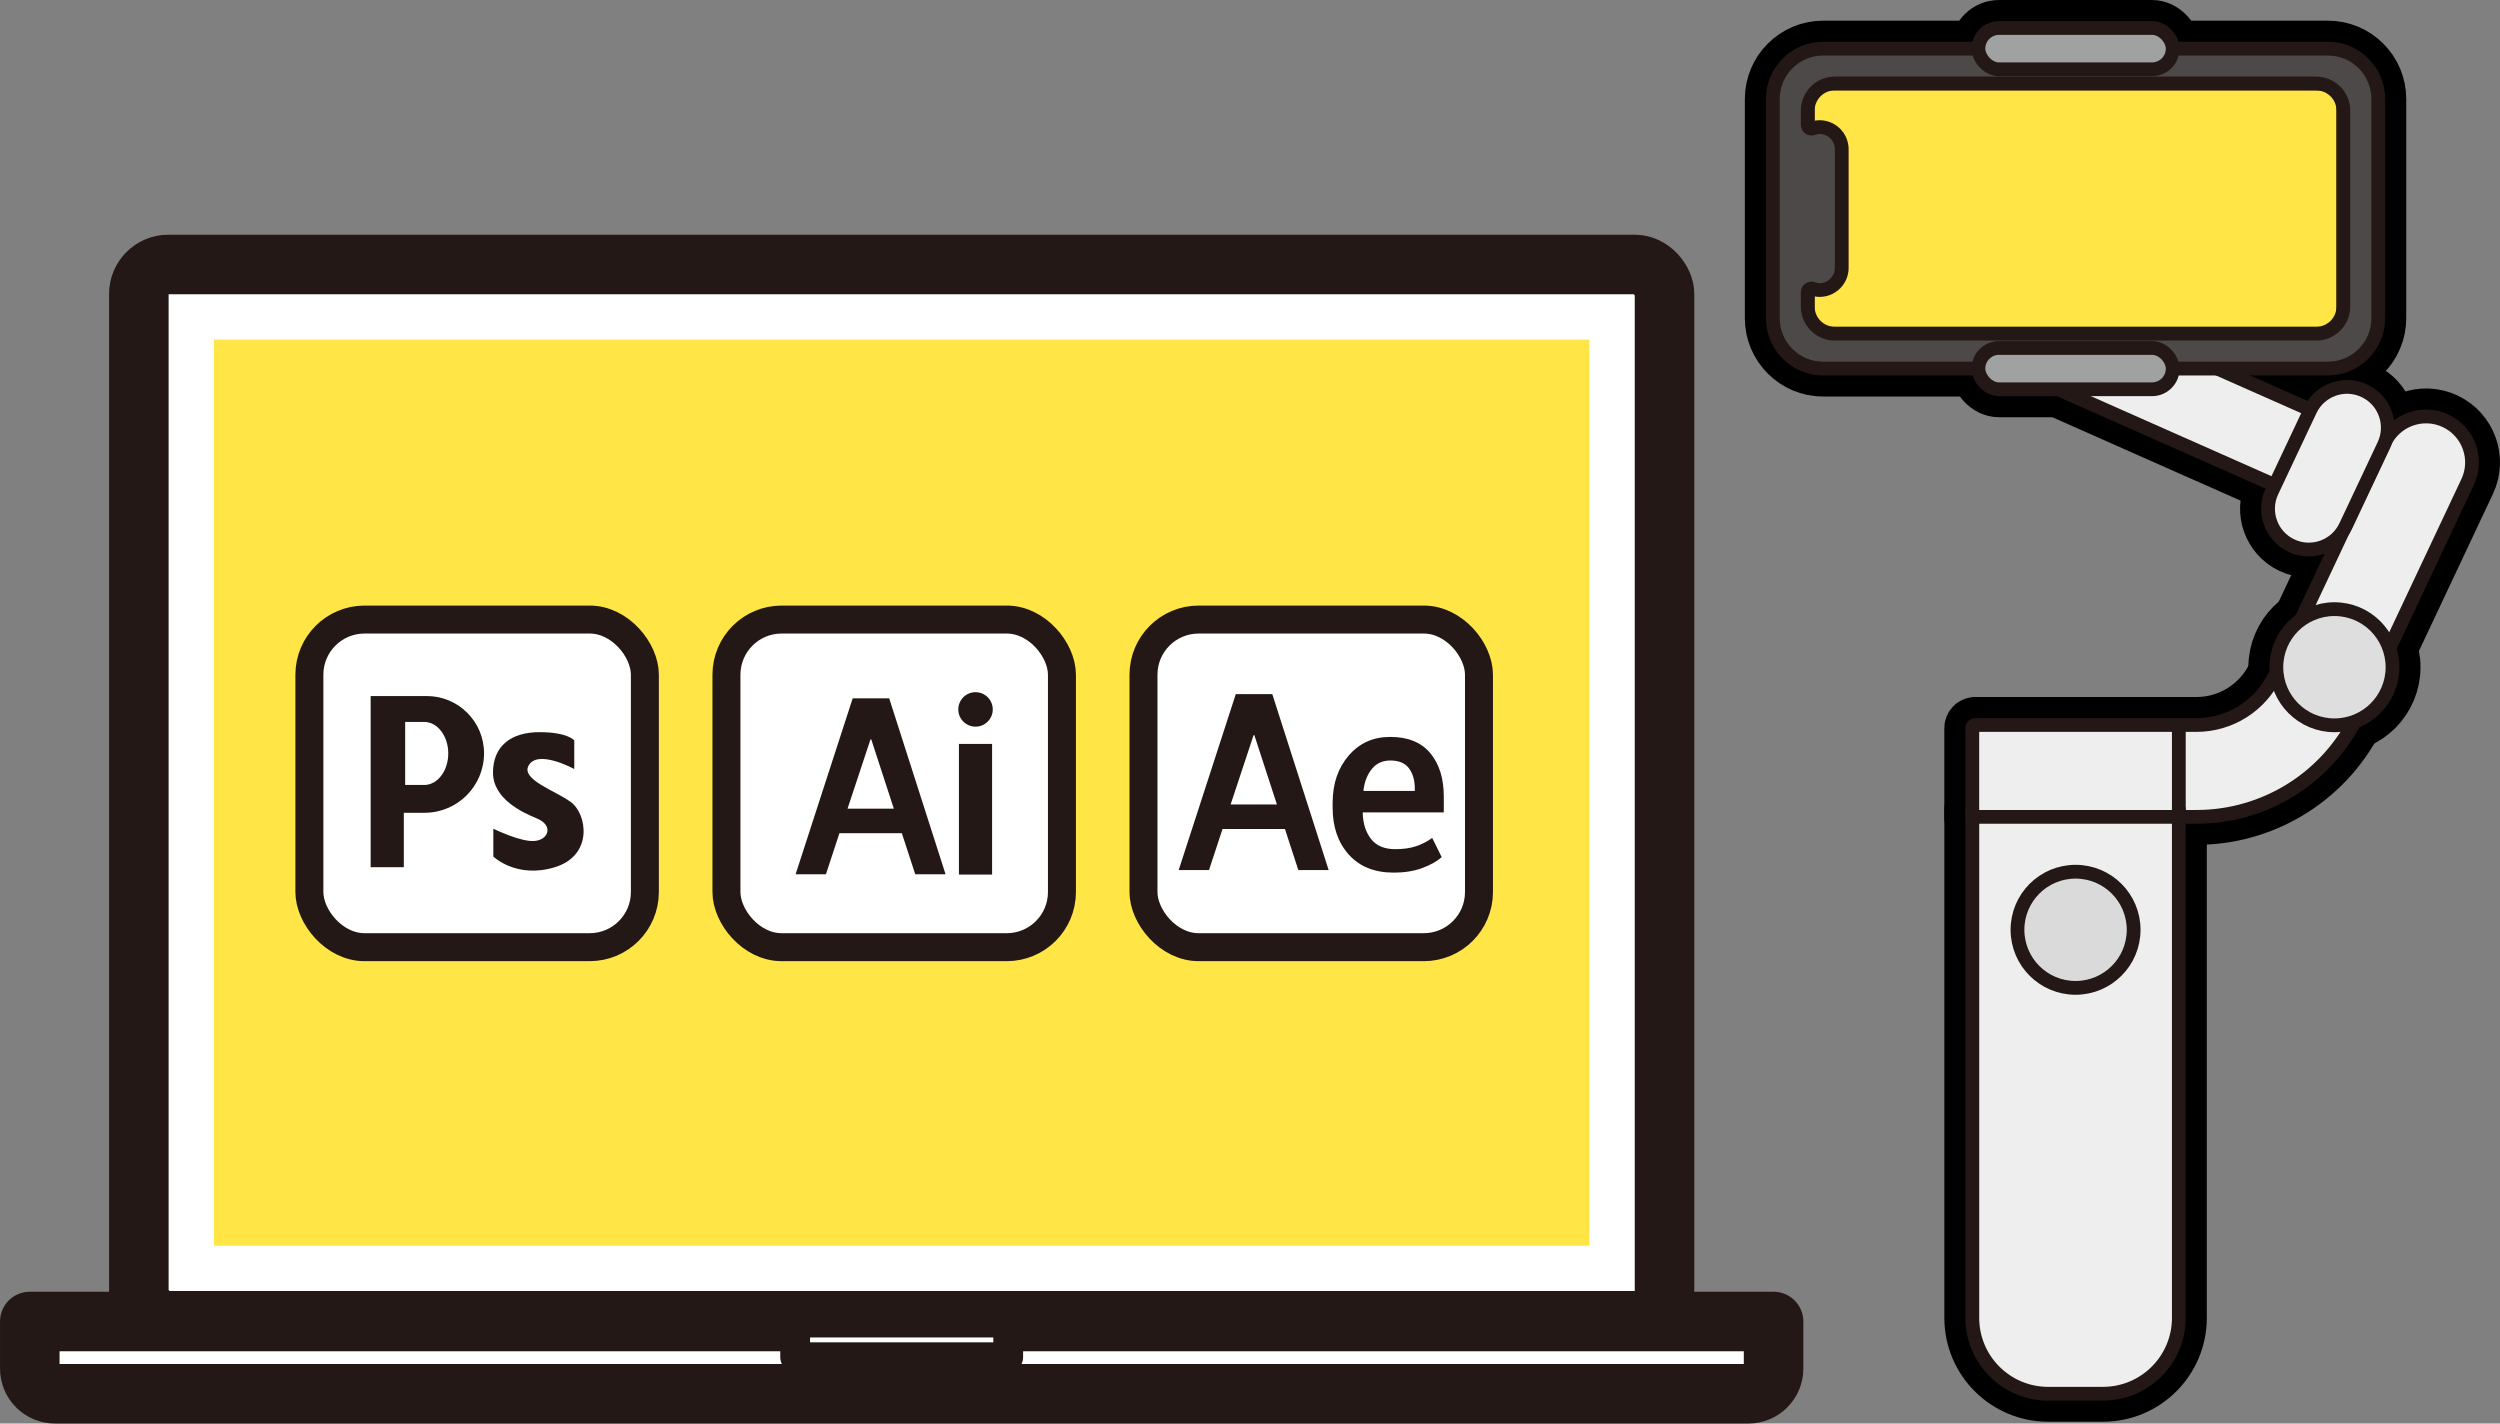
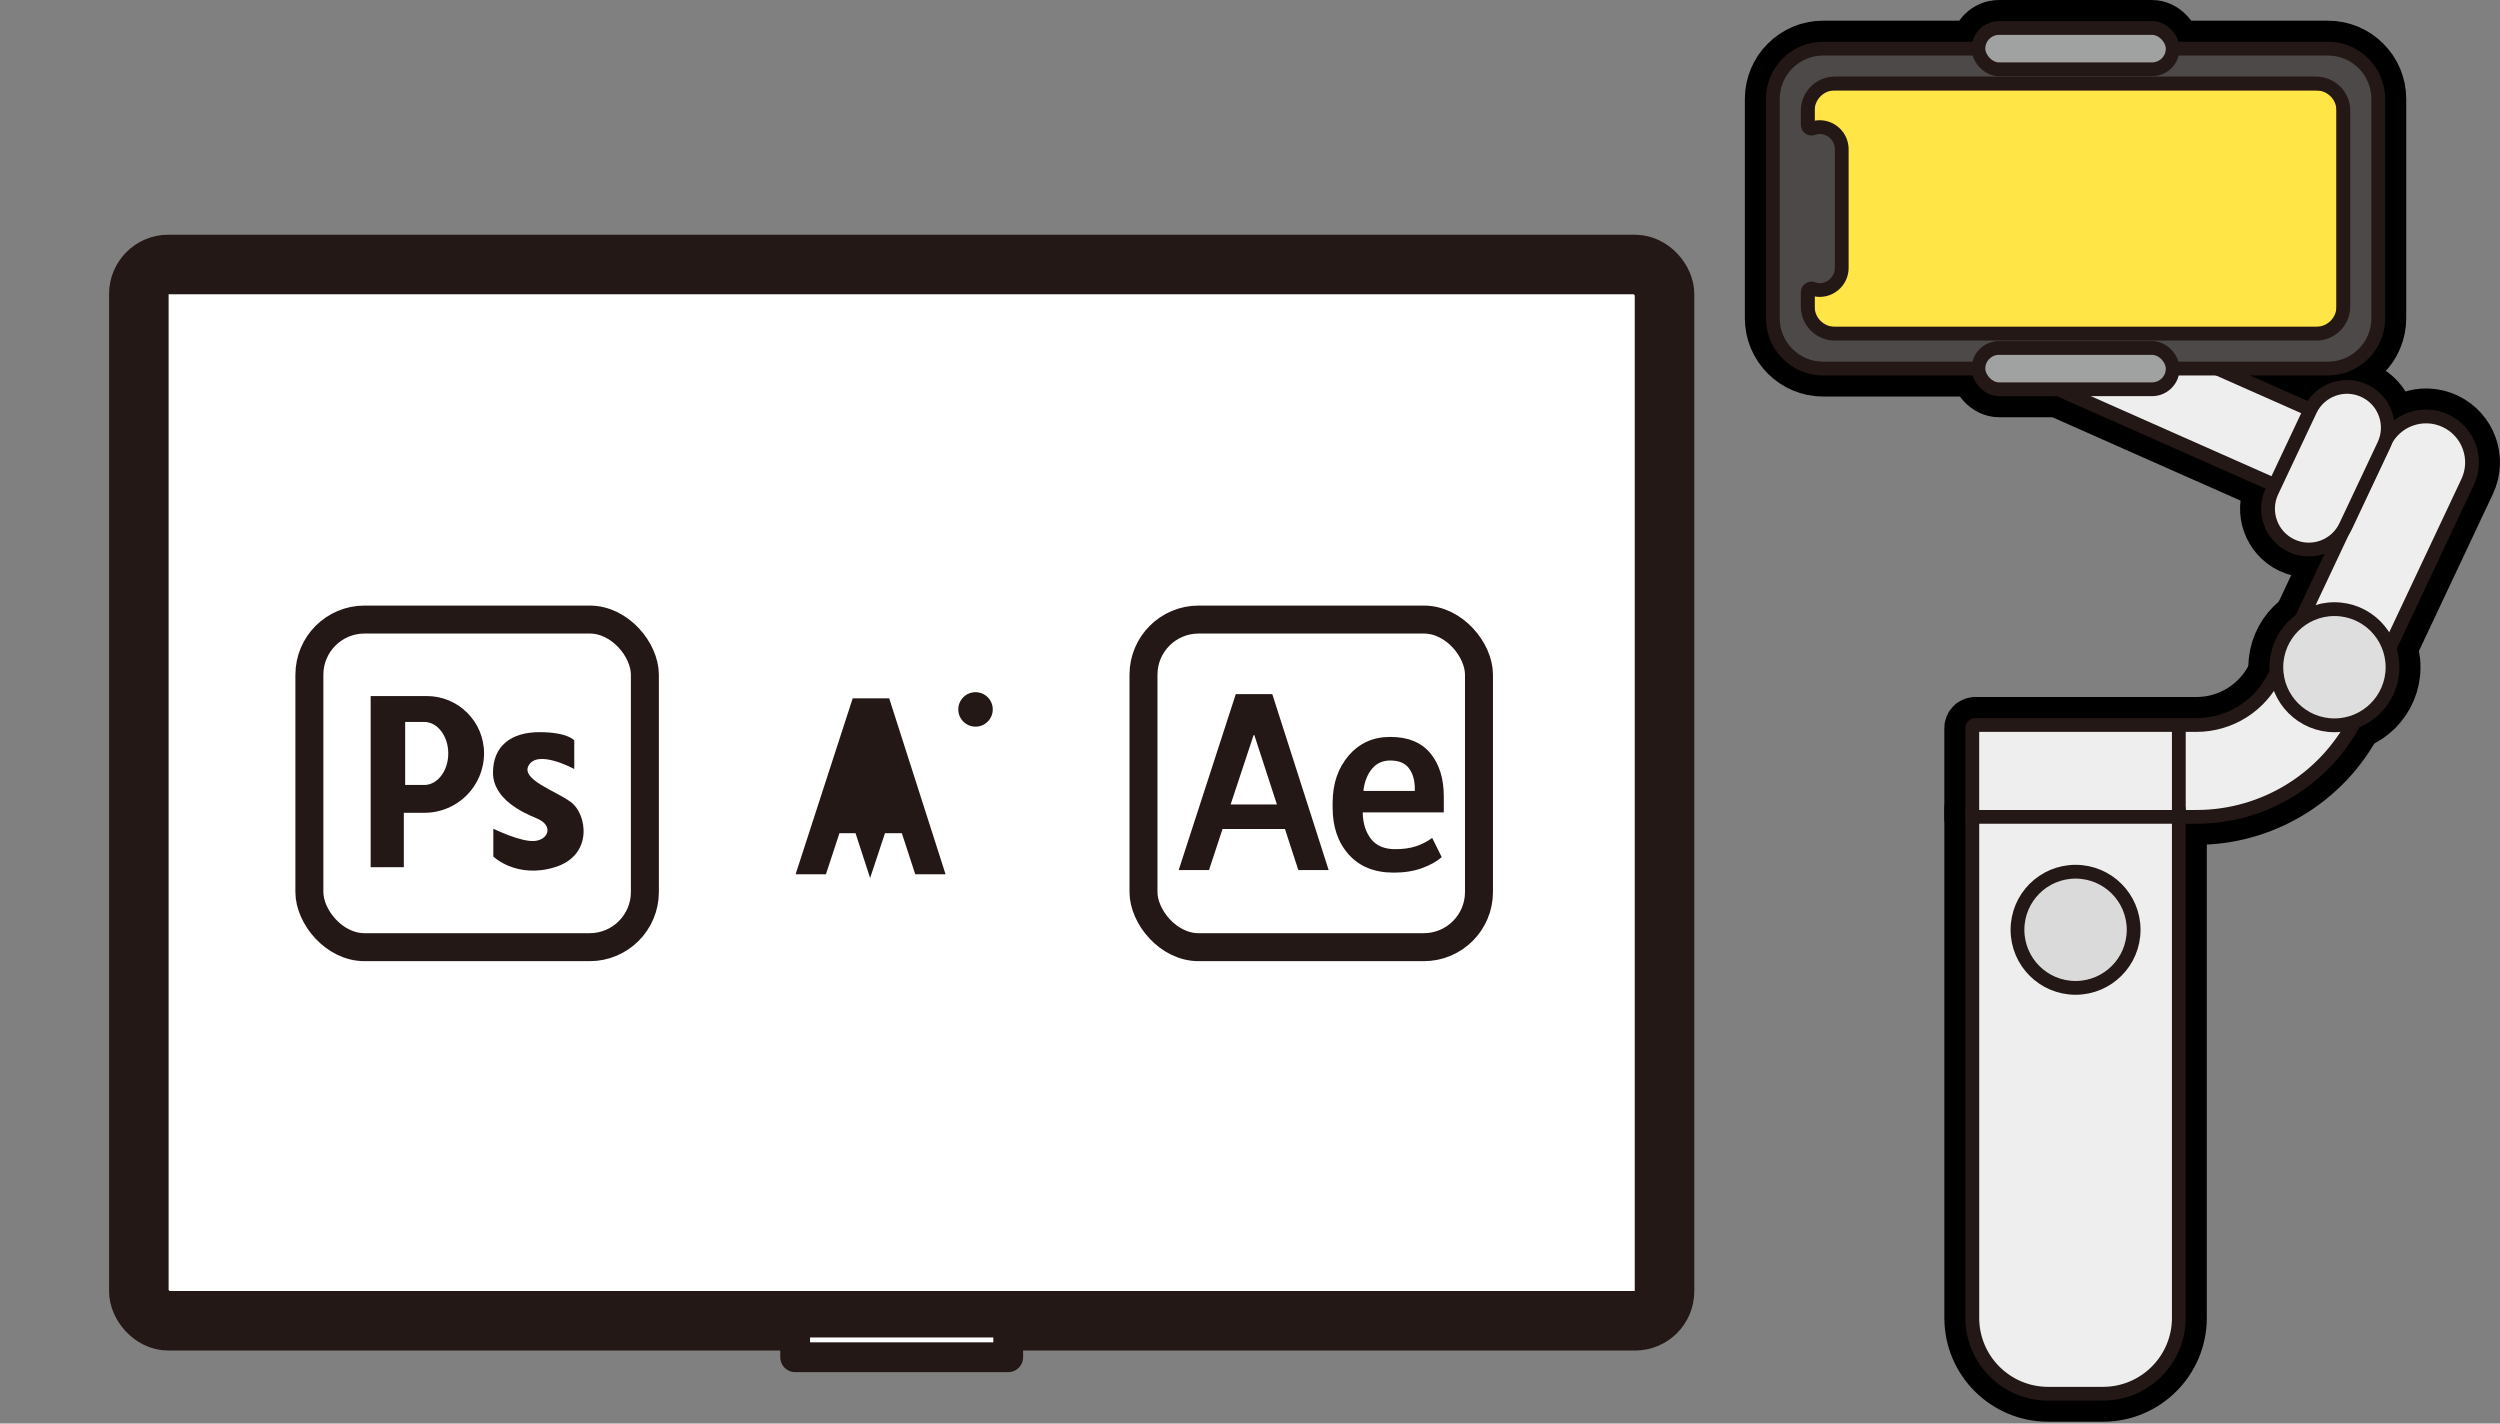
<svg xmlns="http://www.w3.org/2000/svg" id="b" width="85.436" height="48.648" viewBox="0 0 85.436 48.648">
  <rect x="0" y="0" width="85.436" height="48.648" fill="#808080" stroke="none" />
  <g id="c">
    <rect x="4.745" y="9.039" width="52.139" height="36.098" rx="1.007" ry="1.007" style="fill:#fff; stroke-width:0px;" />
    <rect x="4.745" y="9.039" width="52.139" height="36.098" rx="1.007" ry="1.007" style="fill:#fff; stroke:#231815; stroke-linecap:round; stroke-linejoin:round; stroke-width:2.035px;" />
-     <rect x="7.312" y="11.606" width="47.005" height="30.965" style="fill:#ffe646; stroke-width:0px;" />
-     <path d="m1.018,45.162h59.593v1.608c0,.475-.386.861-.861.861H1.879c-.475,0-.861-.386-.861-.861v-1.608h0Z" style="fill:#fff; stroke:#231815; stroke-linecap:round; stroke-linejoin:round; stroke-width:2.035px;" />
    <rect x="27.174" y="45.198" width="7.281" height="1.185" style="fill:#fff; stroke:#231815; stroke-linecap:round; stroke-linejoin:round; stroke-width:1.018px;" />
    <path d="m75.064,27.916h-4.133c-.867,0-1.57-.703-1.57-1.57,0-.867.703-1.57,1.57-1.57h4.133c.564,0,1.113-.16,1.589-.462.476-.302.855-.731,1.095-1.241l3.741-7.94c.37-.784,1.305-1.121,2.09-.751.784.37,1.121,1.305.751,2.09l-3.741,7.94c-.495,1.05-1.274,1.933-2.254,2.554-.98.621-2.111.95-3.271.95Z" style="fill:#eeeeef; stroke:#000; stroke-linecap:round; stroke-linejoin:round; stroke-width:1.912px;" />
    <path d="m67.402,27.66h7.058v17.38c0,1.43-1.161,2.59-2.59,2.59h-1.877c-1.43,0-2.59-1.161-2.59-2.59v-17.38h0Z" style="fill:#eeeeef; stroke:#000; stroke-linecap:round; stroke-linejoin:round; stroke-width:1.912px;" />
    <circle cx="70.931" cy="31.775" r="1.985" style="fill:#dadadb; stroke:#000; stroke-linecap:round; stroke-linejoin:round; stroke-width:1.912px;" />
    <path d="m67.505,24.775h6.852c.057,0,.103.046.103.103v3.038h-7.058v-3.038c0-.057.046-.103.103-.103Z" style="fill:#eeeeef; stroke:#000; stroke-linecap:round; stroke-linejoin:round; stroke-width:1.912px;" />
    <path d="m79.555,17.252c-.193,0-.389-.039-.576-.122l-8.625-3.821c-.719-.319-1.044-1.16-.726-1.88.319-.719,1.16-1.044,1.88-.726l8.625,3.821c.719.319,1.044,1.16.726,1.88-.236.532-.757.848-1.304.848Z" style="fill:#eeeeef; stroke:#000; stroke-linecap:round; stroke-linejoin:round; stroke-width:1.912px;" />
    <path d="m78.308,18.647l-0-0c-.696-.328-.994-1.158-.666-1.854l1.307-2.772c.328-.696,1.158-.994,1.854-.666l0.0 0c.696.328.994,1.158.666,1.854l-1.307,2.772c-.328.696-1.158.994-1.854.666Z" style="fill:#eeeeef; stroke:#000; stroke-linecap:round; stroke-linejoin:round; stroke-width:1.912px;" />
    <circle cx="79.778" cy="22.802" r="1.985" style="fill:#dedede; stroke:#000; stroke-linecap:round; stroke-linejoin:round; stroke-width:1.912px;" />
    <rect x="61.779" y="2.856" width="18.303" height="8.548" rx=".794" ry=".794" style="fill:#ff9d00; stroke:#000; stroke-miterlimit:10; stroke-width:1.912px;" />
    <rect x="61.779" y="2.856" width="18.303" height="8.548" rx=".794" ry=".794" style="fill:none; stroke:#000; stroke-miterlimit:10; stroke-width:1.912px;" />
    <path d="m60.585,3.384v7.49c0,.951.771,1.722,1.722,1.722h17.247c.951,0,1.722-.771,1.722-1.722V3.384c0-.951-.771-1.722-1.722-1.722h-17.247c-.951,0-1.722.771-1.722,1.722Zm18.572-.529c.512,0,.926.415.926.926v6.695c0,.512-.415.927-.927.927h-16.451c-.512-0-.927-.415-.927-.927v-.486c0-.093.093-.155.179-.122.07.028.147.043.227.043h0c.417,0,.756-.338.756-.756v-4.055c0-.417-.338-.756-.756-.756h-0c-.08,0-.157.015-.227.043-.086.034-.179-.029-.179-.122v-.486c0-.51.417-.927.927-.927h16.451Z" style="fill:#4c4948; stroke:#000; stroke-linecap:round; stroke-linejoin:round; stroke-width:1.912px;" />
    <rect x="67.611" y=".956" width="6.64" height="1.412" rx=".706" ry=".706" style="fill:#a0a1a1; stroke:#000; stroke-linecap:round; stroke-linejoin:round; stroke-width:1.912px;" />
    <rect x="67.611" y="11.891" width="6.64" height="1.412" rx=".706" ry=".706" style="fill:#a0a1a1; stroke:#000; stroke-linecap:round; stroke-linejoin:round; stroke-width:1.912px;" />
    <path d="m75.064,27.916h-4.133c-.867,0-1.57-.703-1.57-1.57,0-.867.703-1.57,1.57-1.57h4.133c.564,0,1.113-.16,1.589-.462.476-.302.855-.731,1.095-1.241l3.741-7.94c.37-.784,1.305-1.121,2.09-.751.784.37,1.121,1.305.751,2.09l-3.741,7.94c-.495,1.05-1.274,1.933-2.254,2.554-.98.621-2.111.95-3.271.95Z" style="fill:#eeeeef; stroke:#231815; stroke-linecap:round; stroke-linejoin:round; stroke-width:.471px;" />
    <path d="m67.402,27.66h7.058v17.38c0,1.43-1.161,2.59-2.59,2.59h-1.877c-1.43,0-2.59-1.161-2.59-2.59v-17.38h0Z" style="fill:#eeeeef; stroke:#231815; stroke-linecap:round; stroke-linejoin:round; stroke-width:.471px;" />
    <circle cx="70.931" cy="31.775" r="1.985" style="fill:#dadadb; stroke:#231815; stroke-linecap:round; stroke-linejoin:round; stroke-width:.471px;" />
    <path d="m67.505,24.775h6.852c.057,0,.103.046.103.103v3.038h-7.058v-3.038c0-.057.046-.103.103-.103Z" style="fill:#eeeeef; stroke:#231815; stroke-linecap:round; stroke-linejoin:round; stroke-width:.471px;" />
    <path d="m79.555,17.252c-.193,0-.389-.039-.576-.122l-8.625-3.821c-.719-.319-1.044-1.16-.726-1.88.319-.719,1.16-1.044,1.88-.726l8.625,3.821c.719.319,1.044,1.16.726,1.88-.236.532-.757.848-1.304.848Z" style="fill:#eeeeef; stroke:#231815; stroke-linecap:round; stroke-linejoin:round; stroke-width:.471px;" />
    <path d="m78.308,18.647l-0-0c-.696-.328-.994-1.158-.666-1.854l1.307-2.772c.328-.696,1.158-.994,1.854-.666l0.0 0c.696.328.994,1.158.666,1.854l-1.307,2.772c-.328.696-1.158.994-1.854.666Z" style="fill:#eeeeef; stroke:#231815; stroke-linecap:round; stroke-linejoin:round; stroke-width:.471px;" />
    <circle cx="79.778" cy="22.802" r="1.985" style="fill:#dedede; stroke:#231815; stroke-linecap:round; stroke-linejoin:round; stroke-width:.471px;" />
    <rect x="61.779" y="2.856" width="18.303" height="8.548" rx=".794" ry=".794" style="fill:#ffe646; stroke-width:0px;" />
    <rect x="61.779" y="2.856" width="18.303" height="8.548" rx=".794" ry=".794" style="fill:none; stroke:#5b3219; stroke-miterlimit:10; stroke-width:.471px;" />
    <path d="m60.585,3.384v7.49c0,.951.771,1.722,1.722,1.722h17.247c.951,0,1.722-.771,1.722-1.722V3.384c0-.951-.771-1.722-1.722-1.722h-17.247c-.951,0-1.722.771-1.722,1.722Zm18.572-.529c.512,0,.926.415.926.926v6.695c0,.512-.415.927-.927.927h-16.451c-.512-0-.927-.415-.927-.927v-.486c0-.093.093-.155.179-.122.07.028.147.043.227.043h0c.417,0,.756-.338.756-.756v-4.055c0-.417-.338-.756-.756-.756h-0c-.08,0-.157.015-.227.043-.086.034-.179-.029-.179-.122v-.486c0-.51.417-.927.927-.927h16.451Z" style="fill:#4c4948; stroke:#231815; stroke-linecap:round; stroke-linejoin:round; stroke-width:.471px;" />
    <rect x="67.611" y=".956" width="6.64" height="1.412" rx=".706" ry=".706" style="fill:#a0a1a1; stroke:#231815; stroke-linecap:round; stroke-linejoin:round; stroke-width:.471px;" />
    <rect x="67.611" y="11.891" width="6.64" height="1.412" rx=".706" ry=".706" style="fill:#a0a1a1; stroke:#231815; stroke-linecap:round; stroke-linejoin:round; stroke-width:.471px;" />
    <rect x="10.573" y="21.173" width="11.465" height="11.196" rx="1.885" ry="1.885" style="fill:#fff; stroke:#231815; stroke-linecap:round; stroke-linejoin:round; stroke-width:.956px;" />
    <path d="m14.586,23.788h-1.919v5.847h1.133v-1.859h.71c1.122,0,2.032-.91,2.032-2.032v-0c0-1.081-.876-1.957-1.957-1.957Zm-.088,3.037h-.652v-2.153h.652c.454,0,.821.482.821,1.077,0,.595-.368,1.077-.821,1.077Z" style="fill:#231815; stroke-width:0px;" />
    <path d="m19.625,25.306v.975s-1.258-.691-1.564-.113c-.251.475.905.85,1.439,1.235.567.408.782,1.825-.533,2.232s-2.108-.363-2.108-.363v-.952s.941.465,1.417.419.646-.533.068-.771c-.471-.194-1.496-.657-1.496-1.564s.612-1.383,1.587-1.383,1.19.283,1.19.283Z" style="fill:#231815; stroke-width:0px;" />
    <rect x="39.078" y="21.173" width="11.465" height="11.196" rx="1.885" ry="1.885" style="fill:#fff; stroke:#231815; stroke-linecap:round; stroke-linejoin:round; stroke-width:.956px;" />
    <path d="m43.91,28.33h-2.131l-.462,1.404h-1.036l1.951-6.012h1.248l1.926,6.012h-1.036l-.458-1.404Zm-1.854-.838h1.582l-.772-2.37h-.025l-.785,2.37Z" style="fill:#231815; stroke-width:0px;" />
    <path d="m47.623,29.821c-.652,0-1.162-.206-1.53-.617-.368-.412-.551-.945-.551-1.6v-.165c0-.655.184-1.195.551-1.621.368-.425.842-.637,1.423-.634.6,0,1.054.185,1.363.555.308.37.462.865.462,1.484v.541h-2.763l-.008.021c.011.366.107.663.289.892.182.229.456.343.822.343.273,0,.509-.033.708-.099.2-.066.385-.161.555-.285l.326.657c-.171.149-.396.274-.677.376-.281.102-.604.153-.97.153Zm-.107-3.832c-.262,0-.471.094-.628.283-.157.189-.255.434-.293.737l.008.021h1.747v-.078c0-.286-.067-.518-.2-.696-.134-.178-.345-.266-.634-.266Z" style="fill:#231815; stroke-width:0px;" />
-     <rect x="24.826" y="21.173" width="11.465" height="11.196" rx="1.885" ry="1.885" style="fill:#fff; stroke:#231815; stroke-linecap:round; stroke-linejoin:round; stroke-width:.956px;" />
-     <path d="m30.818,28.474h-2.131l-.462,1.404h-1.036l1.951-6.012h1.248l1.926,6.012h-1.036l-.458-1.404Zm-1.854-.838h1.582l-.772-2.37h-.025l-.785,2.37Z" style="fill:#231815; stroke-width:0px;" />
-     <rect x="32.771" y="25.423" width="1.133" height="4.465" style="fill:#231815; stroke-width:0px;" />
+     <path d="m30.818,28.474h-2.131l-.462,1.404h-1.036l1.951-6.012h1.248l1.926,6.012h-1.036l-.458-1.404Zm-1.854-.838h1.582h-.025l-.785,2.37Z" style="fill:#231815; stroke-width:0px;" />
    <circle cx="33.338" cy="24.244" r=".589" style="fill:#231815; stroke-width:0px;" />
  </g>
</svg>